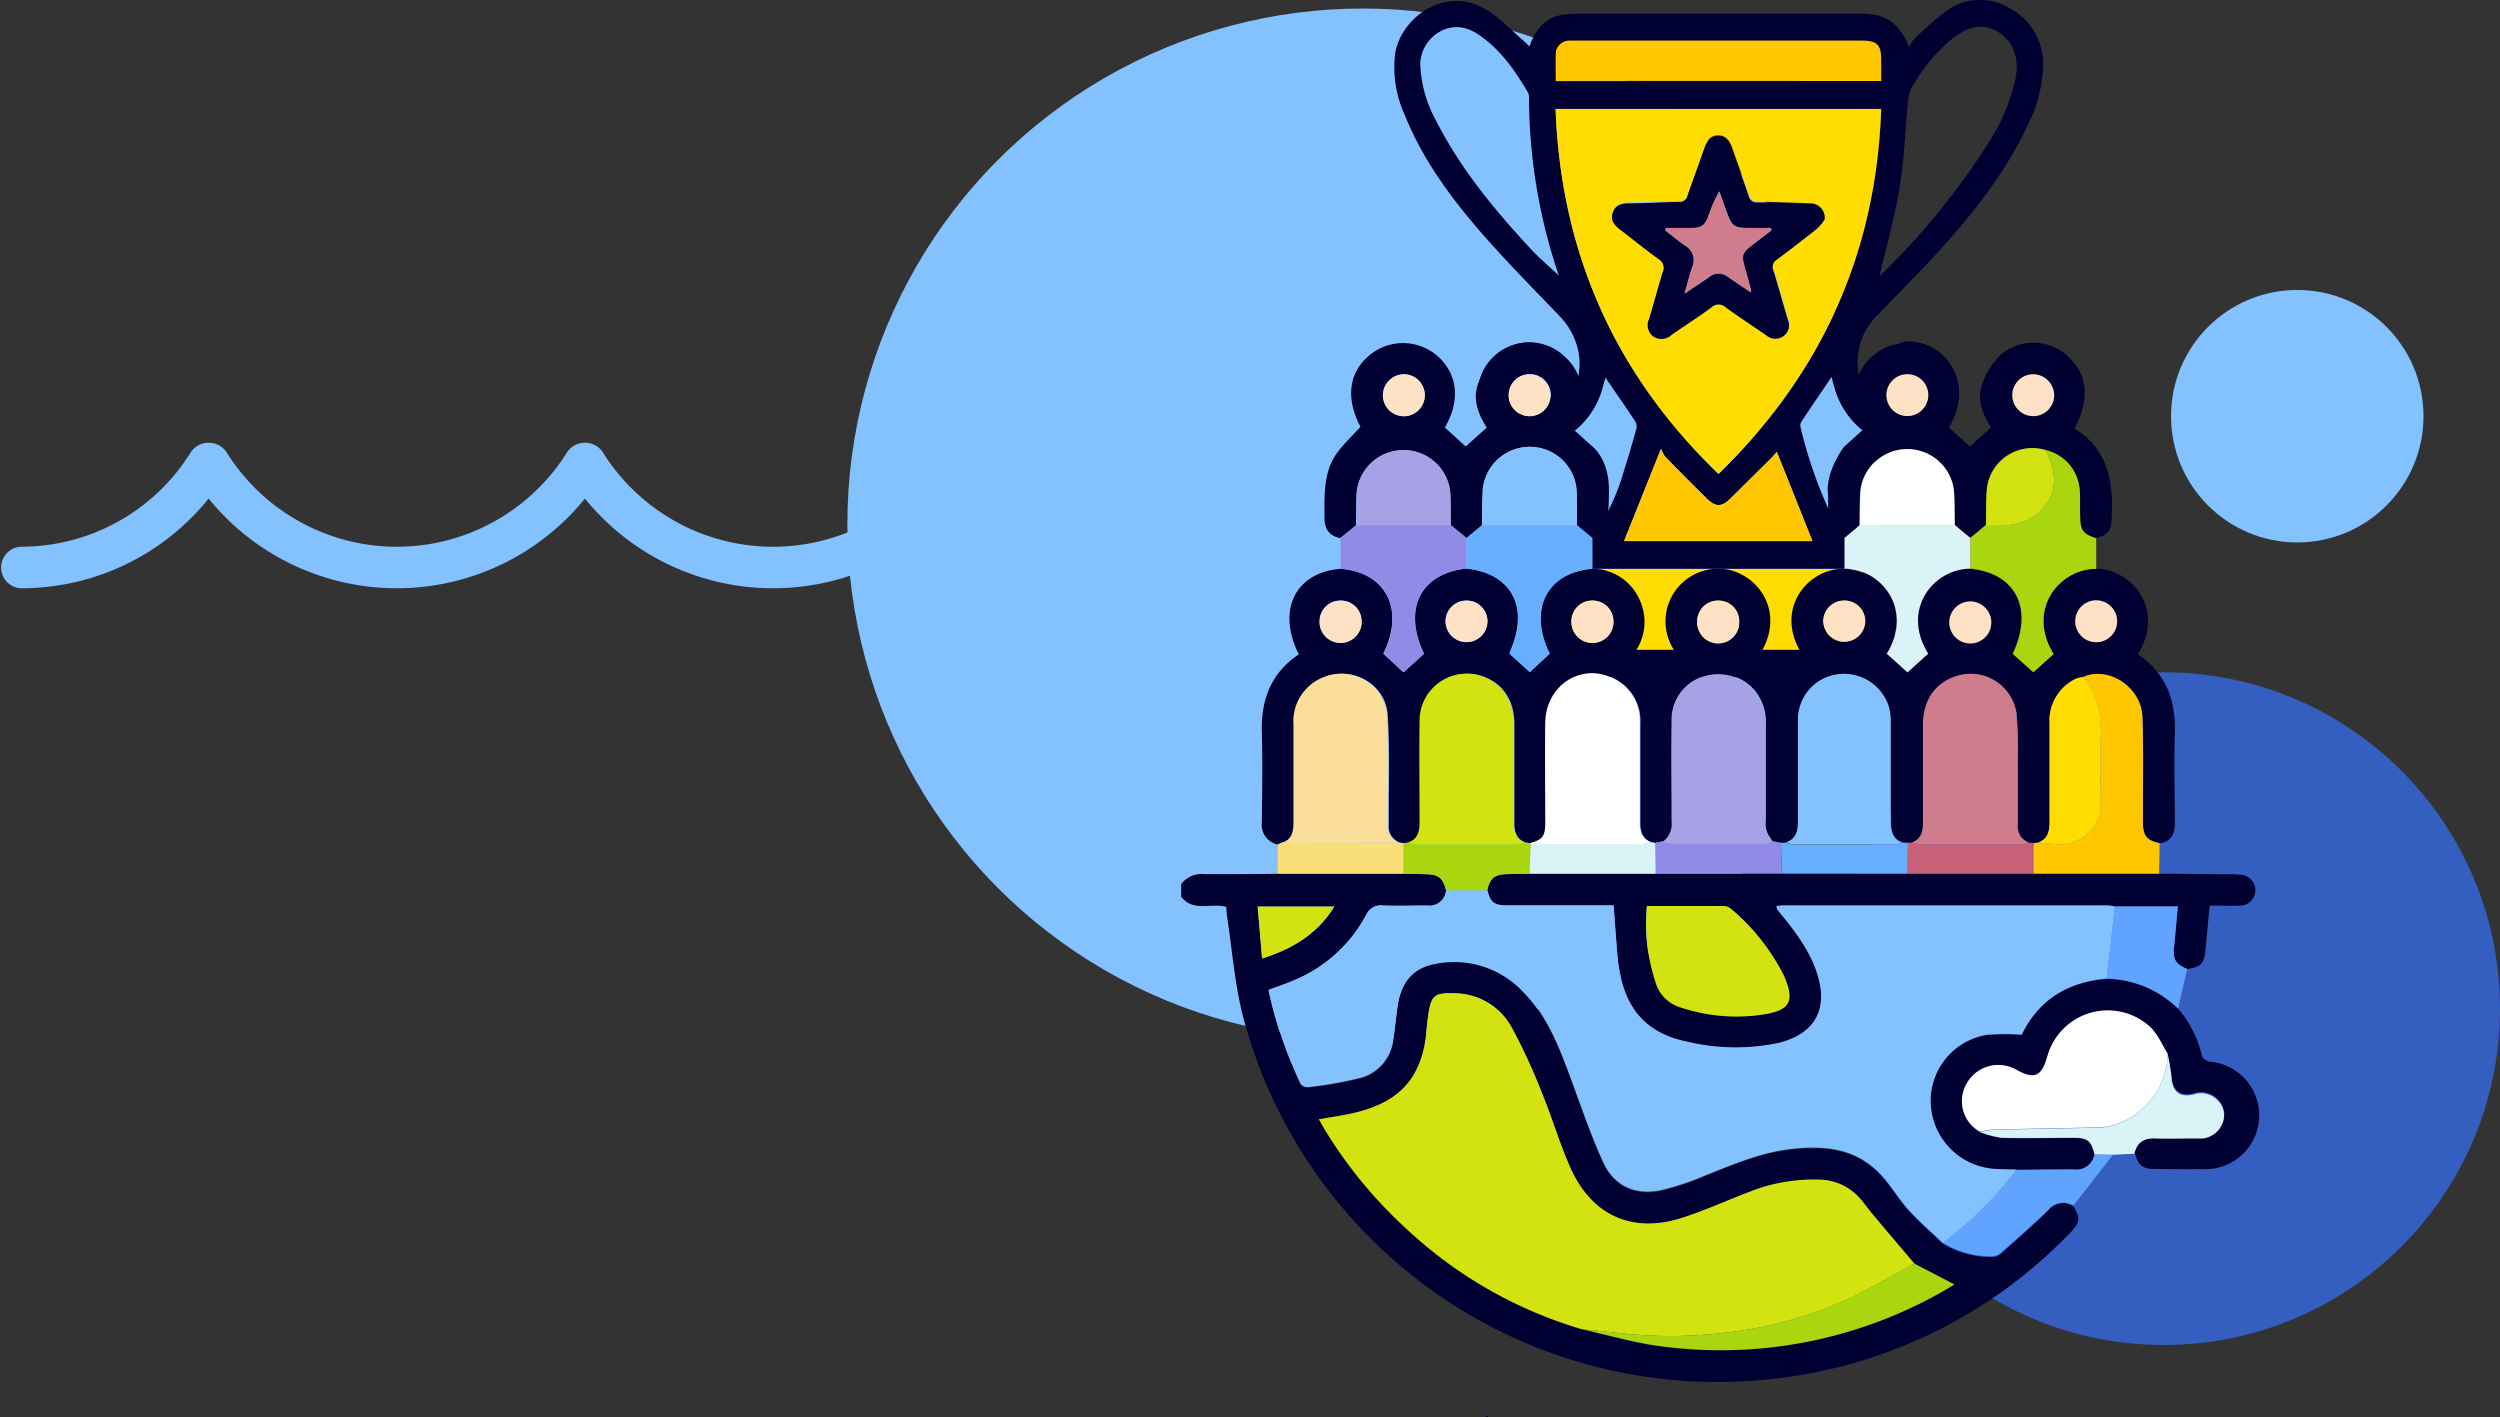
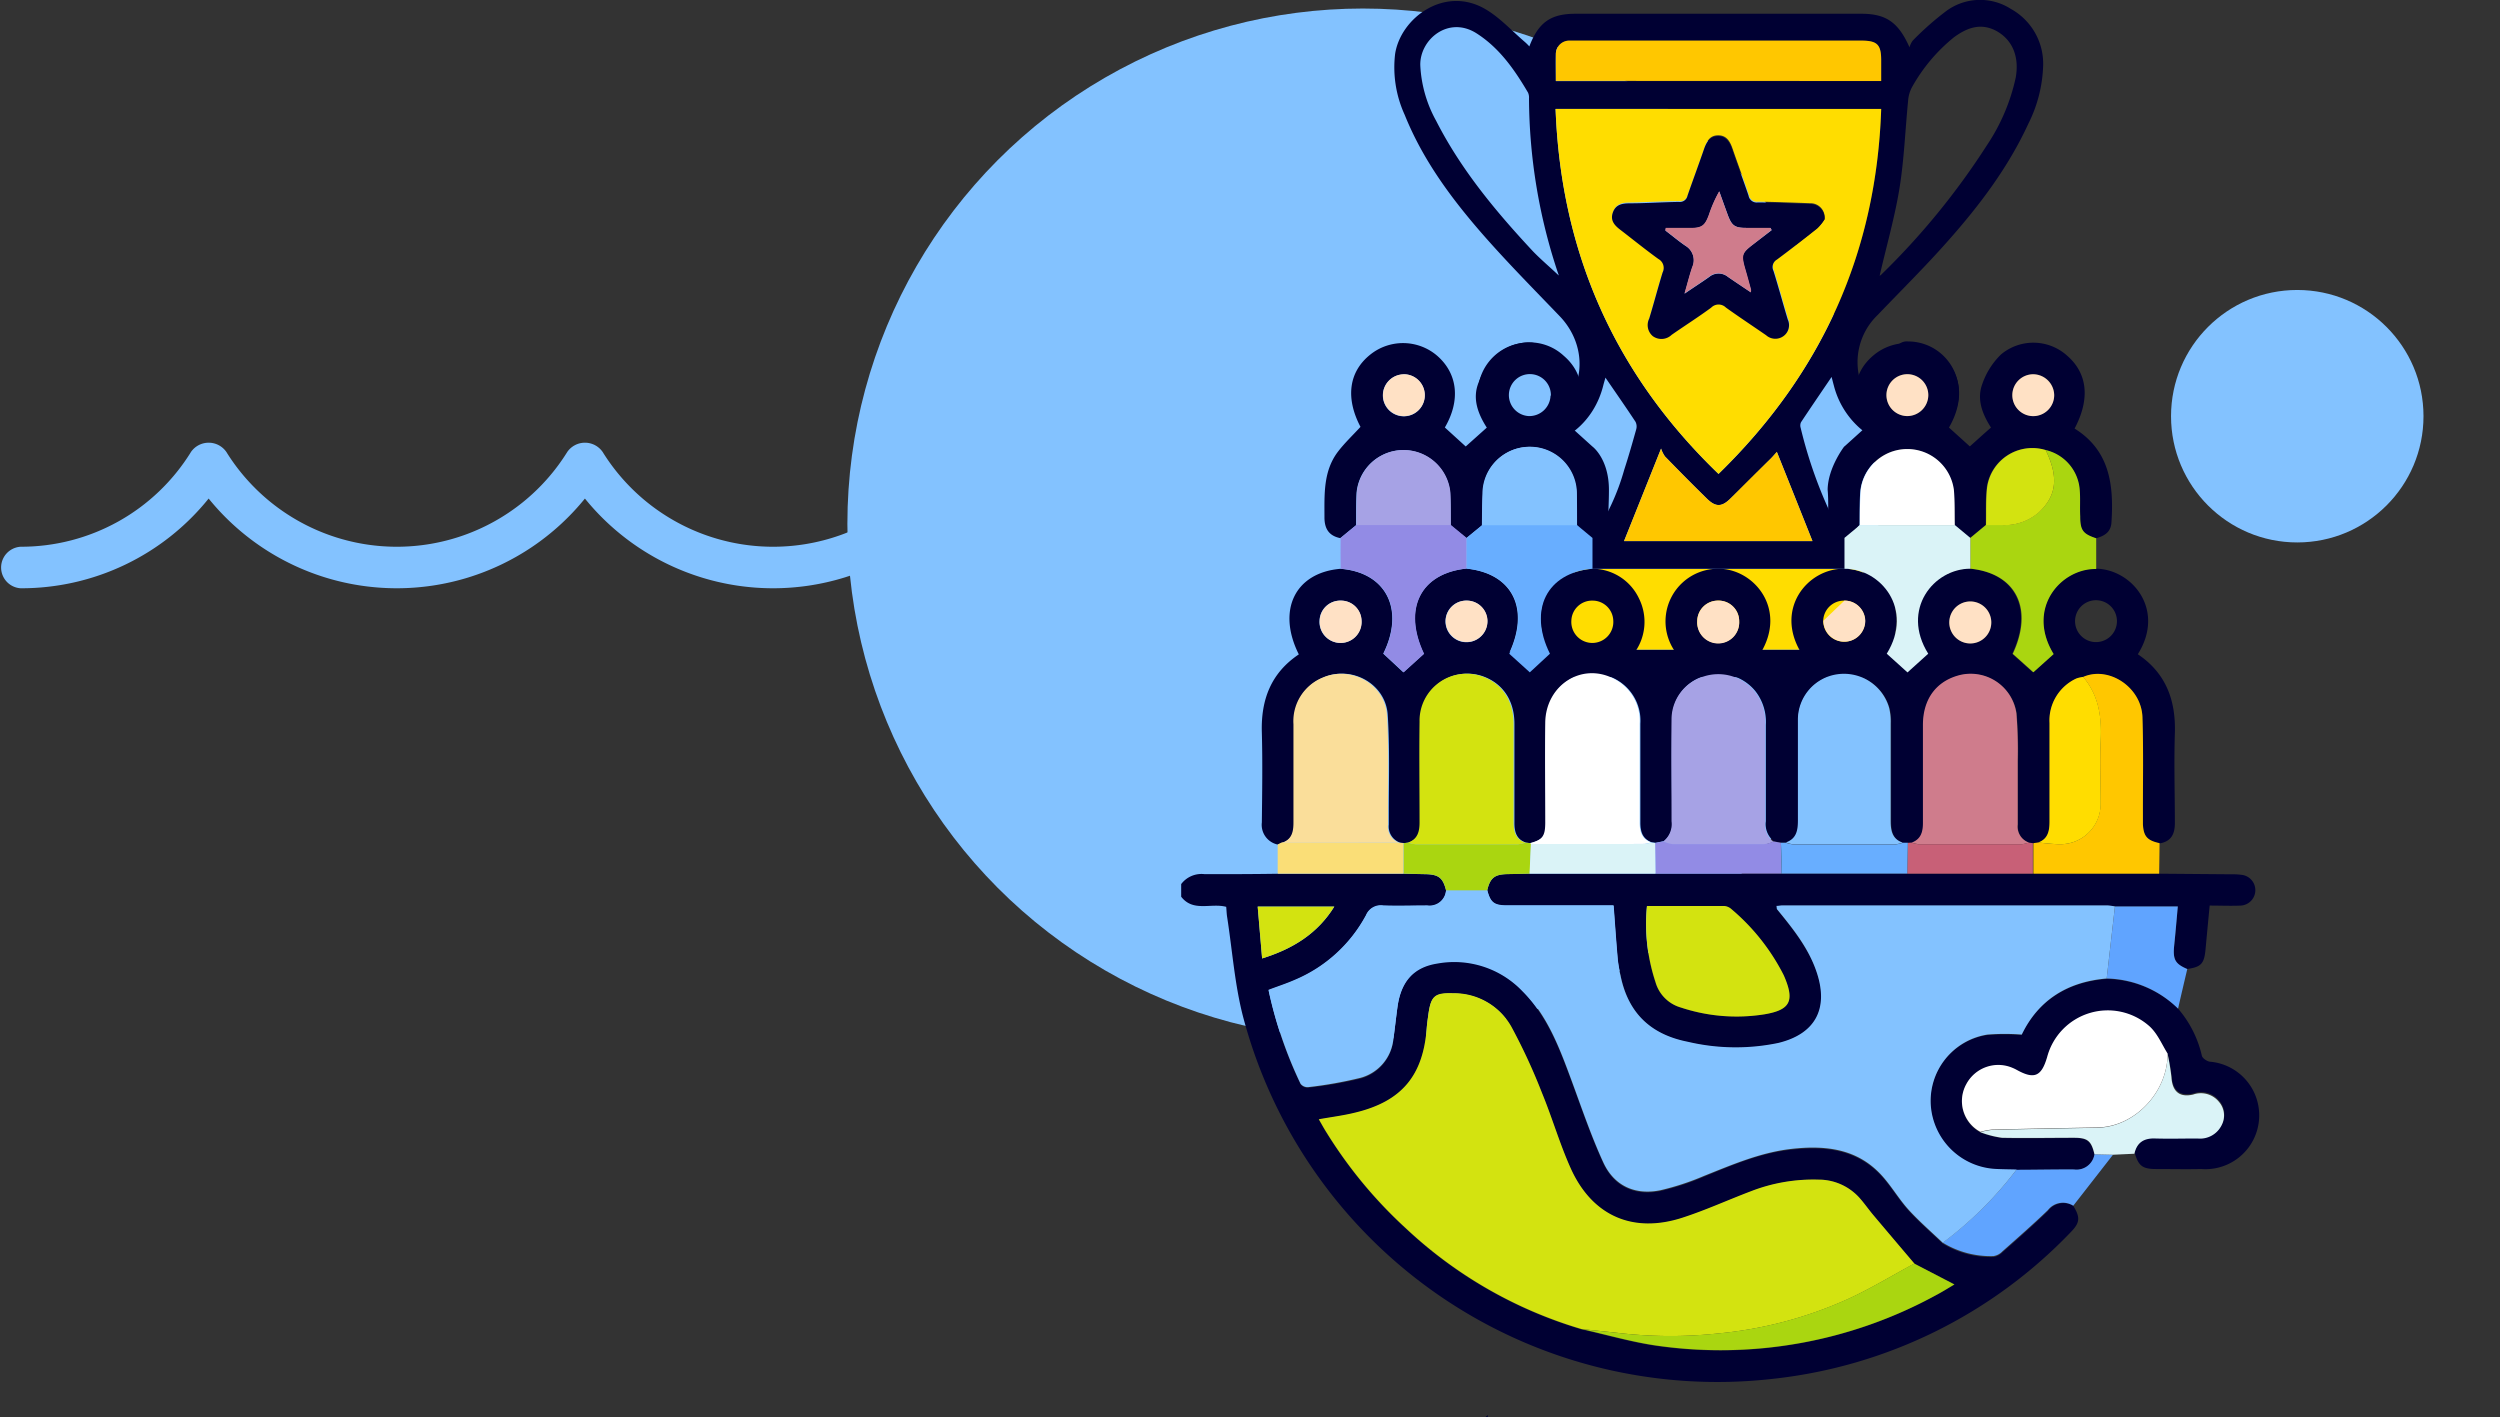
<svg xmlns="http://www.w3.org/2000/svg" viewBox="0 0 372.53 211.16">
  <rect x="0" y="0" width="372.53" height="211.16" fill="#333333" stroke="none" />
  <defs>
    <style>.cls-1{fill:#83c2ff;}.cls-2{fill:#355ec1;}.cls-3{fill:#003;}.cls-4{fill:#fd0;}.cls-5{fill:#ffc700;}.cls-6{fill:#cf7c8c;}.cls-7{fill:#aad610;}.cls-8{fill:#928be5;}.cls-9{fill:#60a4ff;}.cls-10{fill:#daf3f7;}.cls-11{fill:#fade77;}.cls-12{fill:#d3e310;}.cls-13{fill:#fff;}.cls-14{fill:#fade9a;}.cls-15{fill:#a6a2e5;}.cls-16{fill:#68aeff;}.cls-17{fill:#c86077;}.cls-18{fill:#ffe1c5;}.cls-19{fill:#35a0d2;}</style>
  </defs>
  <g id="Layer_2" data-name="Layer 2">
    <path class="cls-1" d="M3.09,87.66a35.84,35.84,0,0,0,28-13.37,36.08,36.08,0,0,0,56.07,0,36.09,36.09,0,0,0,56.08,0,36.08,36.08,0,0,0,56.07,0,36.07,36.07,0,0,0,56.06,0,35.88,35.88,0,0,0,28,13.37,3.1,3.1,0,0,0,0-6.19A29.75,29.75,0,0,1,258,67.33a3.21,3.21,0,0,0-5.25,0,29.9,29.9,0,0,1-50.82,0,3.21,3.21,0,0,0-5.25,0,29.9,29.9,0,0,1-50.82,0,3.21,3.21,0,0,0-5.25,0,29.9,29.9,0,0,1-50.82,0,3.21,3.21,0,0,0-5.25,0,29.9,29.9,0,0,1-50.82,0,3.21,3.21,0,0,0-5.25,0A29.75,29.75,0,0,1,3.09,81.47a3.1,3.1,0,0,0,0,6.19Z" />
    <circle class="cls-1" cx="203.08" cy="78.08" r="76.81" />
-     <circle class="cls-2" cx="322.41" cy="150.3" r="50.12" />
    <circle class="cls-1" cx="342.32" cy="62.02" r="18.81" />
    <path class="cls-3" d="M227.89,6.92c1.36-3.6,3.21-4.87,6.86-4.87h42.63c3.66,0,5.51,1.27,7.16,5a3,3,0,0,1,.48-1,44.22,44.22,0,0,1,4.88-4.32,8.49,8.49,0,0,1,9.73-.41,9.33,9.33,0,0,1,4.82,8.57,20.6,20.6,0,0,1-2.17,8.48c-3,6.53-7.27,12.19-12,17.52-3.36,3.81-7,7.4-10.5,11.06a9.75,9.75,0,0,0-2.27,10.68,7,7,0,0,0,5.15,4.56,4.34,4.34,0,0,0,3.8-.88,3.54,3.54,0,0,0,1.37-3.69,3.69,3.69,0,0,0-3.14-2.72,6.42,6.42,0,0,1-.75-.1,1.91,1.91,0,0,1-1.64-2.28,1.84,1.84,0,0,1,2-1.64A7.55,7.55,0,0,1,291.48,56a7.63,7.63,0,0,1-2.58,8.57c-3.35,2.6-8.36,2.25-11.83-.83a12.64,12.64,0,0,1-3.8-6.27c-.11-.4-.21-.8-.34-1.3-1.57,2.31-3.08,4.52-4.56,6.75a1.17,1.17,0,0,0-.05.83,67.16,67.16,0,0,0,4.8,13.5c.31.6.67,1.17,1,1.75A3.14,3.14,0,0,0,277,80.81a5.84,5.84,0,0,1,5.35,6c0,3.15,0,6.31,0,9.46,0,.16.05.32.09.64,1.19,0,2.35,0,3.51,0,1.49,0,2.41.81,2.4,2s-.93,2-2.44,2H226.24c-1.5,0-2.42-.79-2.42-2s.93-2,2.42-2c1.17,0,2.33,0,3.63,0v-9c0-4.54,1.87-6.61,6.34-7.13a2,2,0,0,0,1.16-.78,33.94,33.94,0,0,0,4.66-10c.65-2,1.22-4,1.78-6a1.56,1.56,0,0,0-.1-1.15c-1.43-2.17-2.92-4.3-4.48-6.58-.12.45-.24.82-.33,1.19-1.36,5.44-5.88,9.14-10.9,8.92a8,8,0,0,1-7.74-7,7.56,7.56,0,0,1,6-8.18,6.54,6.54,0,0,1,1.87-.15,1.76,1.76,0,0,1,1.73,1.69,1.82,1.82,0,0,1-1.28,2.07,4.86,4.86,0,0,1-.86.18,3.7,3.7,0,0,0-3.5,3.61,4.13,4.13,0,0,0,3.89,3.78,6,6,0,0,0,5.1-2.29c3.19-3.7,2.8-9.26-.82-13-3.9-4.06-7.87-8.07-11.57-12.31-4.64-5.33-8.82-11-11.5-17.66a17,17,0,0,1-1.43-9.09c.82-5.34,7.39-10.26,13.5-6.64,2.16,1.28,3.92,3.23,5.86,4.89A7.26,7.26,0,0,1,227.89,6.92Zm52.43,9.31H231.8c.8,21.43,8.8,39.48,24.28,54.39C271.47,55.62,279.6,37.65,280.32,16.23ZM278.26,96.8V87.67c0-2.32-.59-2.91-2.9-2.91H236.78c-.29,0-.59,0-.88,0a2,2,0,0,0-2,2c-.05.79-.05,1.59-.05,2.39V96.8Zm1.83-55.71a.72.72,0,0,0,.2-.13,108.84,108.84,0,0,0,15.76-19.28,29.2,29.2,0,0,0,4.32-10.13c.56-3.19-.54-5.7-3-7-2.33-1.18-4.33-.36-6.2,1a25.42,25.42,0,0,0-6.28,7.48,5,5,0,0,0-.56,2c-.43,4.34-.59,8.72-1.28,13S281.08,36.77,280.09,41.09Zm-47.82,0c0-.13-.07-.28-.12-.43a83,83,0,0,1-4.31-26,1.82,1.82,0,0,0-.14-.85c-2-3.4-4.25-6.66-7.69-8.85-4.16-2.64-8.45.9-8.37,4.76A18.9,18.9,0,0,0,214,18c3.72,7.3,8.9,13.52,14.44,19.46C229.65,38.71,231,39.84,232.27,41.05Zm-.43-29h48.47V9c0-2.37-.58-2.94-3-2.94H234.84c-.34,0-.68,0-1,0a2,2,0,0,0-2,2C231.8,9.37,231.84,10.67,231.84,12.05Zm32.93,55.28c-.26.28-.58.66-.92,1-2,2-4,4.06-6.06,6-1.24,1.19-2.14,1.19-3.39,0-2.13-2.08-4.22-4.2-6.3-6.34a4.32,4.32,0,0,1-.58-1.18c-2,5-3.77,9.43-5.52,13.79h28.08C268.32,76.21,266.57,71.82,264.77,67.33Z" />
    <path class="cls-4" d="M280.32,16.23c-.72,21.42-8.85,39.39-24.24,54.39-15.48-14.91-23.48-33-24.28-54.39Zm-8.44,16.45a2.11,2.11,0,0,0-2.11-2.4c-2.6-.09-5.21-.2-7.81-.23a1.22,1.22,0,0,1-1.35-1c-.78-2.31-1.64-4.58-2.43-6.89-.37-1.07-.88-2-2.14-2s-1.7.87-2.06,1.9c-.8,2.34-1.67,4.66-2.48,7a1.15,1.15,0,0,1-1.26.91c-2.48,0-5,.17-7.44.21-1.09,0-2,.22-2.42,1.38s.25,1.9,1.1,2.55c1.9,1.46,3.76,3,5.7,4.37a1.51,1.51,0,0,1,.62,2c-.74,2.28-1.34,4.59-2,6.88a2.15,2.15,0,0,0,.55,2.62,2.19,2.19,0,0,0,2.79-.2c2-1.37,4-2.65,5.91-4.07a1.54,1.54,0,0,1,2.18,0c2,1.43,4,2.75,6,4.13a2.05,2.05,0,0,0,2.57.13,2,2,0,0,0,.65-2.47c-.73-2.41-1.38-4.84-2.13-7.25a1.28,1.28,0,0,1,.52-1.69c2-1.49,4-3,6-4.63A6.65,6.65,0,0,0,271.88,32.68Z" />
    <path class="cls-4" d="M278.26,96.8H233.85V89.18c0-.8,0-1.6.05-2.39a2,2,0,0,1,2-2c.29,0,.59,0,.88,0h38.58c2.31,0,2.9.59,2.9,2.91Z" />
    <path class="cls-5" d="M231.84,12.05c0-1.38,0-2.68,0-4a2,2,0,0,1,2-2c.33,0,.67,0,1,0h42.48c2.41,0,3,.57,3,2.94v3.08Z" />
    <path class="cls-5" d="M264.77,67.33c1.8,4.49,3.55,8.88,5.31,13.3H242c1.75-4.36,3.53-8.81,5.52-13.79A4.32,4.32,0,0,0,248.1,68c2.08,2.14,4.17,4.26,6.3,6.34,1.25,1.21,2.15,1.21,3.39,0,2-2,4-4,6.06-6C264.19,68,264.51,67.61,264.77,67.33Z" />
    <path class="cls-3" d="M271.88,32.68a6.65,6.65,0,0,1-1.09,1.37c-2,1.59-4,3.14-6,4.63a1.28,1.28,0,0,0-.52,1.69c.75,2.41,1.4,4.84,2.13,7.25a2,2,0,0,1-.65,2.47,2.05,2.05,0,0,1-2.57-.13c-2-1.38-4-2.7-6-4.13a1.54,1.54,0,0,0-2.18,0c-1.92,1.42-3.95,2.7-5.91,4.07a2.19,2.19,0,0,1-2.79.2,2.15,2.15,0,0,1-.55-2.62c.7-2.29,1.3-4.6,2-6.88a1.51,1.51,0,0,0-.62-2c-1.94-1.4-3.8-2.91-5.7-4.37-.85-.65-1.51-1.37-1.1-2.55s1.33-1.36,2.42-1.38c2.48,0,5-.18,7.44-.21a1.15,1.15,0,0,0,1.26-.91c.81-2.34,1.68-4.66,2.48-7,.36-1,.86-1.88,2.06-1.9s1.77.88,2.14,2c.79,2.31,1.65,4.58,2.43,6.89a1.22,1.22,0,0,0,1.35,1c2.6,0,5.21.14,7.81.23A2.11,2.11,0,0,1,271.88,32.68Zm-11,10.89a2,2,0,0,0,0-.42c-.29-1-.58-2.1-.88-3.15-.56-2-.46-2.29,1.15-3.53L264,34.3l-.16-.33c-1.21,0-2.43,0-3.64,0-1.73,0-2.16-.38-2.76-2-.42-1.15-.83-2.29-1.24-3.44A19.74,19.74,0,0,0,254.68,32c-.59,1.63-1,2-2.77,2-1.22,0-2.45,0-3.67,0l-.06.37c1,.76,1.95,1.57,3,2.28a2.5,2.5,0,0,1,1,3.18c-.4,1.18-.7,2.39-1.15,3.94,1.43-1,2.57-1.71,3.68-2.5a2.19,2.19,0,0,1,2.78,0C258.56,42,259.67,42.74,260.91,43.57Z" />
    <path class="cls-6" d="M260.91,43.57c-1.24-.83-2.35-1.57-3.45-2.34a2.19,2.19,0,0,0-2.78,0c-1.11.79-2.25,1.54-3.68,2.5.45-1.55.75-2.76,1.15-3.94a2.5,2.5,0,0,0-1-3.18c-1-.71-2-1.52-3-2.28l.06-.37c1.22,0,2.45,0,3.67,0,1.75,0,2.18-.38,2.77-2a19.74,19.74,0,0,1,1.53-3.45c.41,1.15.82,2.29,1.24,3.44.6,1.64,1,2,2.76,2,1.21,0,2.43,0,3.64,0l.16.33-2.78,2.17c-1.61,1.24-1.71,1.56-1.15,3.53.3,1,.59,2.1.88,3.15A2,2,0,0,1,260.91,43.57Z" />
    <path class="cls-3" d="M308.94,179.68c1.06,1.71,1,2.51-.31,3.86a72.2,72.2,0,0,1-44.42,21.92,73.1,73.1,0,0,1-78.88-53.59c-1.33-4.94-1.68-10.14-2.47-15.21-.08-.5-.09-1-.14-1.53-2.28-.61-4.93.81-6.71-1.51v-1.88a3.79,3.79,0,0,1,3.49-1.48c3.63,0,7.26,0,10.89-.06h18.78l3.42.07c1.82.07,2.44.59,2.89,2.41a2.45,2.45,0,0,1-2.79,2.31c-2.19,0-4.38.05-6.57,0a2.39,2.39,0,0,0-2.56,1.43,21.49,21.49,0,0,1-10.66,9.68c-1.22.54-2.51.95-3.87,1.47a63,63,0,0,0,4.77,14,1.32,1.32,0,0,0,1.1.51,61.56,61.56,0,0,0,7.81-1.35,6.67,6.67,0,0,0,4.92-5.87c.22-1.59.39-3.2.61-4.79.53-3.79,2.4-5.92,5.91-6.48a14.05,14.05,0,0,1,12.7,4.11c3.75,3.75,5.54,8.6,7.33,13.44,1.51,4.09,2.91,8.23,4.72,12.18,1.62,3.52,4.76,4.94,8.55,4.15a38.83,38.83,0,0,0,6.49-2.14c4.19-1.71,8.34-3.5,12.89-4,5.24-.61,10.14-.06,13.84,4.25,1.32,1.53,2.37,3.31,3.73,4.81,1.59,1.74,3.38,3.29,5.09,4.92a13.69,13.69,0,0,0,7.56,2,2.33,2.33,0,0,0,1.32-.69c2.29-2,4.6-4.05,6.8-6.17A2.85,2.85,0,0,1,308.94,179.68Zm-23.69,8.61q-3.06-3.61-6.13-7.24c-.67-.8-1.27-1.66-1.95-2.44a8.18,8.18,0,0,0-6.19-2.83,25.7,25.7,0,0,0-10.08,1.79c-3.4,1.29-6.72,2.81-10.17,3.93-7.36,2.4-13.41-.2-16.62-7.23-1.67-3.68-2.79-7.6-4.33-11.34a87.42,87.42,0,0,0-4.56-9.87,9.79,9.79,0,0,0-8.66-5c-2.79-.09-3.33.38-3.72,3.18-.09.67-.19,1.34-.24,2-.53,7.1-3.73,10.93-10.63,12.6-1.75.42-3.54.64-5.45,1,.44.75.78,1.38,1.17,2a67.52,67.52,0,0,0,11.83,14.27,65.22,65.22,0,0,0,26.16,15c3.78.84,7.52,1.95,11.35,2.48A66.91,66.91,0,0,0,288.48,193c1-.51,1.9-1.1,2.77-1.61Zm-97.18-45.47c4.66-1.46,8.27-3.73,10.76-7.73H187.41Z" />
    <path class="cls-3" d="M221.36,211.16l.34-.3,0,.3Z" />
    <path class="cls-3" d="M190.41,125.85a3,3,0,0,1-2.38-3.3c.05-4.47.12-8.94,0-13.41-.15-4.88,1.37-8.86,5.51-11.63-3.3-6.59-.56-12.18,6.2-12.75,6.82.53,9.62,6.09,6.38,12.64l3,2.79,3.05-2.76c-3.18-6.66-.53-12,6.33-12.7,6.89.72,9.51,6,6.34,12.69l3.06,2.77,3-2.78c-3.25-6.53-.48-12.06,6.34-12.66a7.71,7.71,0,0,1,7,4.45,7.82,7.82,0,0,1-.77,8.18l3.15,2.82,3.08-2.8a1.15,1.15,0,0,0-.14-.37,7.84,7.84,0,0,1,6.45-12.28c5.31-.06,10.41,6,6.28,12.66l3.09,2.8,3.09-2.81c-4.13-6.6.86-12.7,6.3-12.65s10.41,6,6.28,12.66l3.09,2.79,3.09-2.79c-4.11-6.57.8-12.67,6.28-12.67,6.84.66,9.48,6,6.33,12.69l3.07,2.75L306,97.42c-4.14-6.78,1-12.76,6.34-12.68s10.39,6.1,6.22,12.75c4.19,2.81,5.68,6.86,5.52,11.78-.14,4.46,0,8.94,0,13.41,0,1.61-.56,2.72-2.28,3-1.84-.4-2.39-1-2.48-2.83,0-.46,0-.93,0-1.4,0-4.85.09-9.7-.07-14.54-.14-4.47-5-7.69-8.84-6a4.37,4.37,0,0,0-1,.23,6.89,6.89,0,0,0-4,6.65c0,4.88,0,9.77,0,14.66,0,1.38-.21,2.62-1.73,3.14l-.65.09-.64-.08a2.51,2.51,0,0,1-1.68-2.69q0-4.77,0-9.54a68.41,68.41,0,0,0-.19-7,6.88,6.88,0,0,0-8.8-5.63c-3.25,1-5.11,3.57-5.13,7.34,0,4.84,0,9.69,0,14.53,0,1.36-.26,2.49-1.69,3l-.56,0-.74,0c-1.61-.53-1.79-1.86-1.8-3.27,0-4.83,0-9.67,0-14.51a8.52,8.52,0,0,0-.23-2.31,7,7,0,0,0-7.69-5,6.83,6.83,0,0,0-5.9,6.79c0,5,0,10,0,15,0,1.41-.19,2.73-1.8,3.27l-.73,0-1.1-.2a3.26,3.26,0,0,1-1.22-3c0-4.79,0-9.58,0-14.38a7.41,7.41,0,0,0-1.55-5,7,7,0,0,0-7.6-2.25,6.68,6.68,0,0,0-4.8,6.26c-.1,5.11-.05,10.21,0,15.32a3.29,3.29,0,0,1-1.22,3l-1.23.25-.59-.06c-1.41-.52-1.71-1.64-1.7-3,0-4.89,0-9.79,0-14.69a7,7,0,0,0-3.94-6.74c-4.74-2.39-10,1-10.13,6.55-.08,5,0,10,0,15,0,2-.44,2.47-2.29,3l-.68-.08c-1.45-.49-1.74-1.63-1.73-3,0-4.9,0-9.8,0-14.69,0-3.48-1.71-6-4.63-7.07a7,7,0,0,0-9.38,6.75c-.08,5,0,10,0,15,0,1.34-.29,2.49-1.74,3l-.65.08-.62-.06a2.54,2.54,0,0,1-1.7-2.68c0-.63,0-1.25,0-1.87,0-4.84.15-9.68-.16-14.5-.3-4.62-5.34-7.41-9.6-5.56a7,7,0,0,0-4.33,6.94c0,4.89,0,9.77,0,14.66,0,1.34-.24,2.49-1.71,3Zm106.31-33.3a3.13,3.13,0,0,0-6.25.06,3.13,3.13,0,1,0,6.25-.06ZM256,89.5a3.08,3.08,0,0,0-3.09,3,3.13,3.13,0,1,0,6.25.07A3.07,3.07,0,0,0,256,89.5Zm-18.71,0a3.08,3.08,0,0,0-3.14,3,3.13,3.13,0,1,0,6.25,0A3.08,3.08,0,0,0,237.32,89.5Zm-37.53,0a3.08,3.08,0,0,0-3.14,3,3.13,3.13,0,1,0,6.25,0A3.07,3.07,0,0,0,199.79,89.5Zm18.78,0a3.09,3.09,0,0,0-3.15,3.13,3.12,3.12,0,1,0,6.24-.1A3.08,3.08,0,0,0,218.57,89.5Zm56.27,0a3.09,3.09,0,0,0-3.13,3,3.12,3.12,0,1,0,6.24,0A3.08,3.08,0,0,0,274.84,89.5Zm40.64,3a3.12,3.12,0,0,0-6.24.12,3.12,3.12,0,1,0,6.24-.12Z" />
    <path class="cls-3" d="M239.75,73c0,1.76-.11,3.52-.15,5.29-.77.63-1.53,2.72-2.3,3.35-.78-.63-1.55-2.72-2.33-3.36,0-1.56,0-3.12-.07-4.68a7,7,0,0,0-14,0c-.07,1.56-.06,3.12-.08,4.68l-2.33,1.91-2.34-1.92c0-1.62,0-3.23-.07-4.84a7,7,0,0,0-13.94,0c-.09,1.61-.05,3.22-.07,4.83l-2.35,1.93c-1.71-.35-2.37-1.42-2.36-3.14,0-3.39-.19-6.83,2-9.73,1-1.31,2.21-2.45,3.37-3.71-2.26-4.3-1.76-8.21,1.47-10.78a7.8,7.8,0,0,1,10,.22c3,2.65,3.46,6.61,1.1,10.65l3.11,2.83,3.14-2.81c-1.28-2-2.19-4.29-1.24-6.67a11.11,11.11,0,0,1,2.85-4.31A7.47,7.47,0,0,1,233,53c3.06,2.61,3.48,6.46,1.17,10.72l3.11,2.81S239.75,68.33,239.75,73Zm35.08-6.46,3.11-2.81c-2.34-4.3-1.89-8.2,1.28-10.82a7.79,7.79,0,0,1,10,.06c3.12,2.61,3.58,6.62,1.2,10.74l3.11,2.81c1-.89,2-1.81,3.15-2.81-1.28-2-2.16-4.2-1.28-6.53a11.3,11.3,0,0,1,2.77-4.36,7.51,7.51,0,0,1,9.88.2c3,2.61,3.44,6.4,1.09,10.84,5.26,3.28,5.86,8.44,5.49,14-.09,1.45-1.05,2-2.32,2.36-2-.65-2.35-1.18-2.38-3.27,0-1.29,0-2.59-.07-3.88a6.57,6.57,0,0,0-5.08-6,6.81,6.81,0,0,0-8.74,5.57c-.21,1.85-.11,3.73-.16,5.6l-2.33,1.93-2.31-1.92c0-1.76,0-3.53-.14-5.28a7,7,0,0,0-13.87,0c-.17,1.75-.1,3.52-.14,5.28-.77.64-1.53,3.14-2.3,3.77-1.25-.24-2.09-2.79-2.39-4.05,0-1.67.09-3.34-.06-5C272.39,69.66,274.83,66.51,274.83,66.51Zm31.27-7.64A3.12,3.12,0,1,0,302.92,62,3.17,3.17,0,0,0,306.1,58.87Zm-97-3.1a3.12,3.12,0,1,0,3.2,3.12A3.14,3.14,0,0,0,209.08,55.77Zm22,3.17A3.13,3.13,0,1,0,227.79,62,3.16,3.16,0,0,0,231.05,58.94ZM284.21,62a3.12,3.12,0,1,0-3.12-3.2A3.16,3.16,0,0,0,284.21,62Z" />
    <path class="cls-3" d="M321.74,130.19l10.77.09a9.76,9.76,0,0,1,1.71.11,2.3,2.3,0,0,1-.28,4.55c-1.5.07-3,0-4.67,0-.22,2.24-.42,4.39-.62,6.54s-.67,2.61-2.72,2.91c-1.82-.78-2.16-1.42-1.95-3.51.2-1.93.36-3.86.54-5.82h-9.37a9.83,9.83,0,0,0-1.08-.09H265.69c-.31,0-.62.05-.93.08l.05.46c2.39,3,4.78,5.92,6,9.62,1.71,5.32-.35,9-5.78,10.34a31.08,31.08,0,0,1-13.47-.17c-5.6-1.1-8.93-4.34-10.05-9.9a19.8,19.8,0,0,1-.42-2.3c-.24-2.67-.42-5.34-.63-8.14H224.55c-1.93,0-2.45-.44-2.94-2.3.44-1.82,1.07-2.35,2.89-2.41l3.42-.07h93.82ZM245.42,135a27.73,27.73,0,0,0,1.24,11.36,5.5,5.5,0,0,0,3.8,3.78,26.33,26.33,0,0,0,12.46,1c3.78-.64,4.5-1.93,3-5.45-.06-.14-.12-.29-.19-.43a31.51,31.51,0,0,0-7.8-9.82,1.81,1.81,0,0,0-1.1-.44C253.13,135,249.38,135,245.42,135Z" />
    <path class="cls-3" d="M324.56,150.3a16.29,16.29,0,0,1,3.54,7c.07.37.72.82,1.16.9a8,8,0,0,1-1.27,16c-2.24.05-4.48,0-6.72,0-2,0-2.63-.47-3.18-2.44.38-1.7,1.45-2.35,3.17-2.27,2.08.09,4.16,0,6.24,0a3.58,3.58,0,0,0,3.6-2,3.11,3.11,0,0,0-.44-3.5,3.46,3.46,0,0,0-3.81-1.05c-2,.48-3.11-.46-3.24-2.58A34.83,34.83,0,0,0,323,157c-.9-1.36-1.55-3-2.72-4a9.34,9.34,0,0,0-15.22,4.57c-.85,3-1.92,3.41-4.57,1.93a5.77,5.77,0,0,0-.56-.27,5.4,5.4,0,0,0-6.94,2.43,5.21,5.21,0,0,0,2.11,7.09,14.4,14.4,0,0,0,3.22.83c3.59.11,7.18,0,10.78,0,1.94,0,2.5.49,3,2.46a2.71,2.71,0,0,1-3.06,2.25c-2.86,0-5.72,0-8.58.05-1,0-2,0-3-.08a10.21,10.21,0,0,1-9.79-9.53,10,10,0,0,1,8.48-10.5,34.19,34.19,0,0,1,5.08,0c2.46-5.11,6.79-7.87,12.65-8.35A15.61,15.61,0,0,1,324.56,150.3Z" />
    <path class="cls-5" d="M321.74,130.19H303c0-1.52,0-3,0-4.55l.65-.09c1.12.09,2.24.25,3.36.25a6,6,0,0,0,6-6.06c0-3.13-.12-6.26,0-9.38.18-3.49-.27-6.72-2.6-9.49,3.83-1.68,8.7,1.54,8.84,6,.16,4.84.06,9.69.07,14.54,0,.47,0,.94,0,1.4.09,1.81.64,2.43,2.48,2.83C321.79,127.16,321.76,128.68,321.74,130.19Z" />
    <path class="cls-7" d="M304.83,67.06a6.57,6.57,0,0,1,5.08,6c.1,1.29,0,2.59.07,3.88,0,2.09.42,2.62,2.38,3.27,0,1.52,0,3,0,4.58-5.31-.08-10.48,5.9-6.34,12.68L303,100.18l-3.07-2.75c3.15-6.73.51-12-6.33-12.69,0-1.53,0-3.06,0-4.58l2.33-1.93c.77,0,1.55,0,2.33,0a7.84,7.84,0,0,0,5.56-1.91C306.48,73.85,306.77,71.07,304.83,67.06Z" />
    <path class="cls-8" d="M199.77,80.16l2.35-1.93H216.2l2.34,1.92v4.57c-6.86.72-9.51,6-6.33,12.7l-3.05,2.76-3-2.79c3.24-6.55.44-12.11-6.38-12.64C199.75,83.22,199.76,81.69,199.77,80.16Z" />
    <path class="cls-9" d="M300.46,174.31c2.86,0,5.72-.07,8.58-.05A2.71,2.71,0,0,0,312.1,172l2.77.06-5.93,7.61a2.85,2.85,0,0,0-3.77.64c-2.2,2.12-4.51,4.14-6.8,6.17a2.33,2.33,0,0,1-1.32.69,13.69,13.69,0,0,1-7.56-2A55.63,55.63,0,0,0,300.46,174.31Z" />
    <path class="cls-10" d="M314.87,172.07,312.1,172c-.46-2-1-2.45-3-2.46-3.6,0-7.19.07-10.78,0a14.4,14.4,0,0,1-3.22-.83,9.72,9.72,0,0,1,1.74-.34c5.23-.13,10.46-.22,15.69-.32,5.58-.11,10.47-5.3,10.47-11a34.83,34.83,0,0,1,.57,3.47c.13,2.12,1.2,3.06,3.24,2.58a3.46,3.46,0,0,1,3.81,1.05,3.11,3.11,0,0,1,.44,3.5,3.58,3.58,0,0,1-3.6,2c-2.08,0-4.16.06-6.24,0-1.72-.08-2.79.57-3.17,2.27Z" />
    <path class="cls-9" d="M324.56,150.3a15.61,15.61,0,0,0-10.64-4.49l1.23-10.74h9.37c-.18,2-.34,3.89-.54,5.82-.21,2.09.13,2.73,1.95,3.51C325.47,146.37,325,148.33,324.56,150.3Z" />
    <path class="cls-11" d="M208.52,125.58l.62.06,0,4.55H190.39c0-1.45,0-2.9,0-4.35l.62-.31Z" />
    <path class="cls-1" d="M315.15,135.07l-1.23,10.74c-5.86.48-10.19,3.24-12.65,8.35a34.19,34.19,0,0,0-5.08,0,10,10,0,0,0-8.48,10.5,10.21,10.21,0,0,0,9.79,9.53c1,.05,2,.05,3,.08a55.63,55.63,0,0,1-11,10.92c-1.71-1.63-3.5-3.18-5.09-4.92-1.36-1.5-2.41-3.28-3.73-4.81-3.7-4.31-8.6-4.86-13.84-4.25-4.55.54-8.7,2.33-12.89,4a38.83,38.83,0,0,1-6.49,2.14c-3.79.79-6.93-.63-8.55-4.15-1.81-3.95-3.21-8.09-4.72-12.18-1.79-4.84-3.58-9.69-7.33-13.44a14.05,14.05,0,0,0-12.7-4.11c-3.51.56-5.38,2.69-5.91,6.48-.22,1.59-.39,3.2-.61,4.79a6.67,6.67,0,0,1-4.92,5.87A61.56,61.56,0,0,1,194.9,162a1.32,1.32,0,0,1-1.1-.51,63,63,0,0,1-4.77-14c1.36-.52,2.65-.93,3.87-1.47a21.49,21.49,0,0,0,10.66-9.68,2.39,2.39,0,0,1,2.56-1.43c2.19.08,4.38,0,6.57,0a2.45,2.45,0,0,0,2.79-2.31h6.13c.49,1.86,1,2.29,2.94,2.3h15.87c.21,2.8.39,5.47.63,8.14a19.8,19.8,0,0,0,.42,2.3c1.12,5.56,4.45,8.8,10.05,9.9a31.08,31.08,0,0,0,13.47.17c5.43-1.32,7.49-5,5.78-10.34-1.18-3.7-3.57-6.66-6-9.62l-.05-.46c.31,0,.62-.08.93-.08h48.38A9.83,9.83,0,0,1,315.15,135.07Z" />
    <path class="cls-12" d="M235.68,198.05a65.22,65.22,0,0,1-26.16-15,67.52,67.52,0,0,1-11.83-14.27c-.39-.61-.73-1.24-1.17-2,1.91-.34,3.7-.56,5.45-1,6.9-1.67,10.1-5.5,10.63-12.6.05-.68.15-1.35.24-2,.39-2.8.93-3.27,3.72-3.18a9.79,9.79,0,0,1,8.66,5,87.42,87.42,0,0,1,4.56,9.87c1.54,3.74,2.66,7.66,4.33,11.34,3.21,7,9.26,9.63,16.62,7.23,3.45-1.12,6.77-2.64,10.17-3.93A25.7,25.7,0,0,1,271,175.78a8.18,8.18,0,0,1,6.19,2.83c.68.78,1.28,1.64,1.95,2.44q3.06,3.63,6.13,7.24c-3.33,1.79-6.58,3.78-10,5.33a60.77,60.77,0,0,1-19.3,5.09,66.27,66.27,0,0,1-14.08,0C239.79,198.47,237.74,198.26,235.68,198.05Z" />
    <path class="cls-7" d="M235.68,198.05c2.06.21,4.11.42,6.17.65a66.27,66.27,0,0,0,14.08,0,60.77,60.77,0,0,0,19.3-5.09c3.44-1.55,6.69-3.54,10-5.33l6,3.12c-.87.51-1.8,1.1-2.77,1.61A66.91,66.91,0,0,1,247,200.53C243.2,200,239.46,198.89,235.68,198.05Z" />
    <path class="cls-7" d="M221.61,132.67h-6.13c-.45-1.82-1.07-2.34-2.89-2.41l-3.42-.07,0-4.55.65-.08a5.52,5.52,0,0,0,1.18.25q7.58,0,15.15,0a5.44,5.44,0,0,0,1.17-.25l.68.08a.13.13,0,0,1,.15.13c-.07,1.48-.13,3-.2,4.42l-3.42.07C222.68,130.32,222.05,130.85,221.61,132.67Z" />
    <path class="cls-12" d="M188.07,142.82l-.66-7.73h11.42C196.34,139.09,192.73,141.36,188.07,142.82Z" />
    <path class="cls-13" d="M228.12,125.77a.13.13,0,0,0-.15-.13c1.85-.48,2.28-1,2.29-3,0-5-.06-10,0-15,.1-5.53,5.39-8.94,10.13-6.55a7,7,0,0,1,3.94,6.74c0,4.9,0,9.8,0,14.69,0,1.36.29,2.48,1.7,3a4.68,4.68,0,0,1-1,.23C239.38,125.8,233.75,125.78,228.12,125.77Z" />
    <path class="cls-6" d="M284.85,125.56c1.43-.52,1.7-1.65,1.69-3,0-4.84,0-9.69,0-14.53,0-3.77,1.88-6.37,5.13-7.34a6.88,6.88,0,0,1,8.8,5.63,68.41,68.41,0,0,1,.19,7q0,4.77,0,9.54a2.51,2.51,0,0,0,1.68,2.69,5.67,5.67,0,0,1-1,.24q-7.71,0-15.43,0A5.48,5.48,0,0,1,284.85,125.56Z" />
    <path class="cls-14" d="M208.52,125.58l-17.49,0c1.47-.48,1.71-1.63,1.71-3,0-4.89,0-9.77,0-14.66a7,7,0,0,1,4.33-6.94c4.26-1.85,9.3.94,9.6,5.56.31,4.82.13,9.66.16,14.5,0,.62,0,1.24,0,1.87A2.54,2.54,0,0,0,208.52,125.58Z" />
    <path class="cls-12" d="M227.29,125.56a5.44,5.44,0,0,1-1.17.25q-7.58,0-15.15,0a5.52,5.52,0,0,1-1.18-.25c1.45-.49,1.74-1.64,1.74-3,0-5-.07-10,0-15a7,7,0,0,1,9.38-6.75c2.92,1.05,4.61,3.59,4.63,7.07,0,4.89,0,9.79,0,14.69C225.55,123.93,225.84,125.07,227.29,125.56Z" />
    <path class="cls-1" d="M266.11,125.53c1.61-.54,1.8-1.86,1.8-3.27,0-5,0-10,0-15a6.83,6.83,0,0,1,5.9-6.79,7,7,0,0,1,7.69,5,8.52,8.52,0,0,1,.23,2.31c0,4.84,0,9.68,0,14.51,0,1.41.19,2.74,1.8,3.27a5.25,5.25,0,0,1-1.16.26q-7.56,0-15.12,0A5.38,5.38,0,0,1,266.11,125.53Z" />
    <path class="cls-15" d="M247.86,125.38a3.29,3.29,0,0,0,1.22-3c0-5.11-.06-10.21,0-15.32a6.68,6.68,0,0,1,4.8-6.26,7,7,0,0,1,7.6,2.25,7.41,7.41,0,0,1,1.55,5c0,4.8,0,9.59,0,14.38a3.26,3.26,0,0,0,1.22,3,5,5,0,0,1-1.41.41q-6.81,0-13.6,0A5.37,5.37,0,0,1,247.86,125.38Z" />
    <path class="cls-10" d="M274.85,84.75c0-1.53,0-3.07,0-4.6l2.3-1.91h14.15l2.31,1.92c0,1.52,0,3,0,4.58-5.48,0-10.39,6.1-6.28,12.67l-3.09,2.79-3.09-2.79C285.26,90.75,280.21,84.7,274.85,84.75Z" />
    <path class="cls-16" d="M237.3,80.16c0,1.53,0,3.06,0,4.59-6.82.6-9.59,6.13-6.34,12.66l-3,2.78-3.06-2.77c3.17-6.7.55-12-6.34-12.69V80.16l2.33-1.91H235Z" />
    <path class="cls-4" d="M310.43,100.87c2.33,2.77,2.78,6,2.6,9.49-.16,3.12,0,6.25,0,9.38a6,6,0,0,1-6,6.06c-1.12,0-2.24-.16-3.36-.25,1.52-.52,1.73-1.76,1.73-3.14,0-4.89,0-9.78,0-14.66a6.89,6.89,0,0,1,4-6.65A4.37,4.37,0,0,1,310.43,100.87Z" />
    <path class="cls-8" d="M247.86,125.38a5.37,5.37,0,0,0,1.41.41q6.79,0,13.6,0a5,5,0,0,0,1.41-.41l1.1.2c0,1.53.05,3.06.07,4.6H246.69l-.06-4.56Z" />
    <path class="cls-17" d="M284.85,125.56a5.48,5.48,0,0,0,1,.24q7.71,0,15.43,0a5.67,5.67,0,0,0,1-.24l.64.08c0,1.51,0,3,0,4.55H284.2l.09-4.6Z" />
    <path class="cls-16" d="M284.29,125.58l-.09,4.6H265.45c0-1.54,0-3.07-.07-4.6l.73,0a5.38,5.38,0,0,0,1.16.26q7.56,0,15.12,0a5.25,5.25,0,0,0,1.16-.26Z" />
    <path class="cls-10" d="M246.63,125.63l.06,4.56H227.92c.07-1.47.13-2.94.2-4.42,5.63,0,11.26,0,16.9,0a4.68,4.68,0,0,0,1-.23Z" />
    <path class="cls-18" d="M296.72,92.55a3.13,3.13,0,1,1-6.25.06,3.13,3.13,0,0,1,6.25-.06Z" />
    <path class="cls-18" d="M256,89.5a3.07,3.07,0,0,1,3.16,3.12,3.13,3.13,0,1,1-6.25-.07A3.08,3.08,0,0,1,256,89.5Z" />
-     <path class="cls-18" d="M237.32,89.5a3.08,3.08,0,0,1,3.11,3,3.13,3.13,0,1,1-6.25,0A3.08,3.08,0,0,1,237.32,89.5Z" />
    <path class="cls-18" d="M199.79,89.5a3.07,3.07,0,0,1,3.11,3,3.13,3.13,0,1,1-6.25,0A3.08,3.08,0,0,1,199.79,89.5Z" />
    <path class="cls-18" d="M218.57,89.5a3.08,3.08,0,0,1,3.09,3,3.12,3.12,0,1,1-6.24.1A3.09,3.09,0,0,1,218.57,89.5Z" />
-     <path class="cls-18" d="M274.84,89.5a3.08,3.08,0,0,1,3.11,3,3.12,3.12,0,1,1-6.24,0A3.09,3.09,0,0,1,274.84,89.5Z" />
-     <path class="cls-18" d="M315.48,92.52a3.12,3.12,0,1,1-6.24.12,3.12,3.12,0,0,1,6.24-.12Z" />
+     <path class="cls-18" d="M274.84,89.5a3.08,3.08,0,0,1,3.11,3,3.12,3.12,0,1,1-6.24,0Z" />
    <path class="cls-13" d="M291.29,78.24H277.14c0-1.76,0-3.53.14-5.28a7,7,0,0,1,13.87,0C291.31,74.71,291.25,76.48,291.29,78.24Z" />
    <path class="cls-15" d="M216.2,78.24H202.12c0-1.61,0-3.22.07-4.83a7,7,0,0,1,13.94,0C216.22,75,216.18,76.62,216.2,78.24Z" />
    <path class="cls-1" d="M235,78.25h-14.1c0-1.56,0-3.12.08-4.68a7,7,0,0,1,14,0C235,75.13,235,76.69,235,78.25Z" />
    <path class="cls-12" d="M304.83,67.06c1.94,4,1.65,6.79-1,9.28a7.84,7.84,0,0,1-5.56,1.91c-.78,0-1.56,0-2.33,0,.05-1.87-.05-3.75.16-5.6A6.81,6.81,0,0,1,304.83,67.06Z" />
    <path class="cls-18" d="M306.1,58.87a3.12,3.12,0,1,1-3.07-3.1A3.17,3.17,0,0,1,306.1,58.87Z" />
    <path class="cls-18" d="M209.08,55.77a3.12,3.12,0,1,1-3,3.12A3.14,3.14,0,0,1,209.08,55.77Z" />
-     <path class="cls-18" d="M231.05,58.94a3.13,3.13,0,1,1-3-3.17A3.16,3.16,0,0,1,231.05,58.94Z" />
    <path class="cls-18" d="M284.21,62a3.12,3.12,0,1,1,3.13-3A3.15,3.15,0,0,1,284.21,62Z" />
    <path class="cls-12" d="M245.42,135c4,0,7.71,0,11.45,0a1.81,1.81,0,0,1,1.1.44,31.51,31.51,0,0,1,7.8,9.82c.07.14.13.29.19.43,1.46,3.52.74,4.81-3,5.45a26.33,26.33,0,0,1-12.46-1,5.5,5.5,0,0,1-3.8-3.78A27.73,27.73,0,0,1,245.42,135Z" />
-     <path class="cls-19" d="M264.76,135.06l.05.46Z" />
    <path class="cls-13" d="M323,157c0,5.74-4.89,10.93-10.47,11-5.23.1-10.46.19-15.69.32a9.72,9.72,0,0,0-1.74.34,5.21,5.21,0,0,1-2.11-7.09,5.4,5.4,0,0,1,6.94-2.43,5.77,5.77,0,0,1,.56.27c2.65,1.48,3.72,1,4.57-1.93a9.34,9.34,0,0,1,15.22-4.57C321.49,154,322.14,155.62,323,157Z" />
  </g>
</svg>